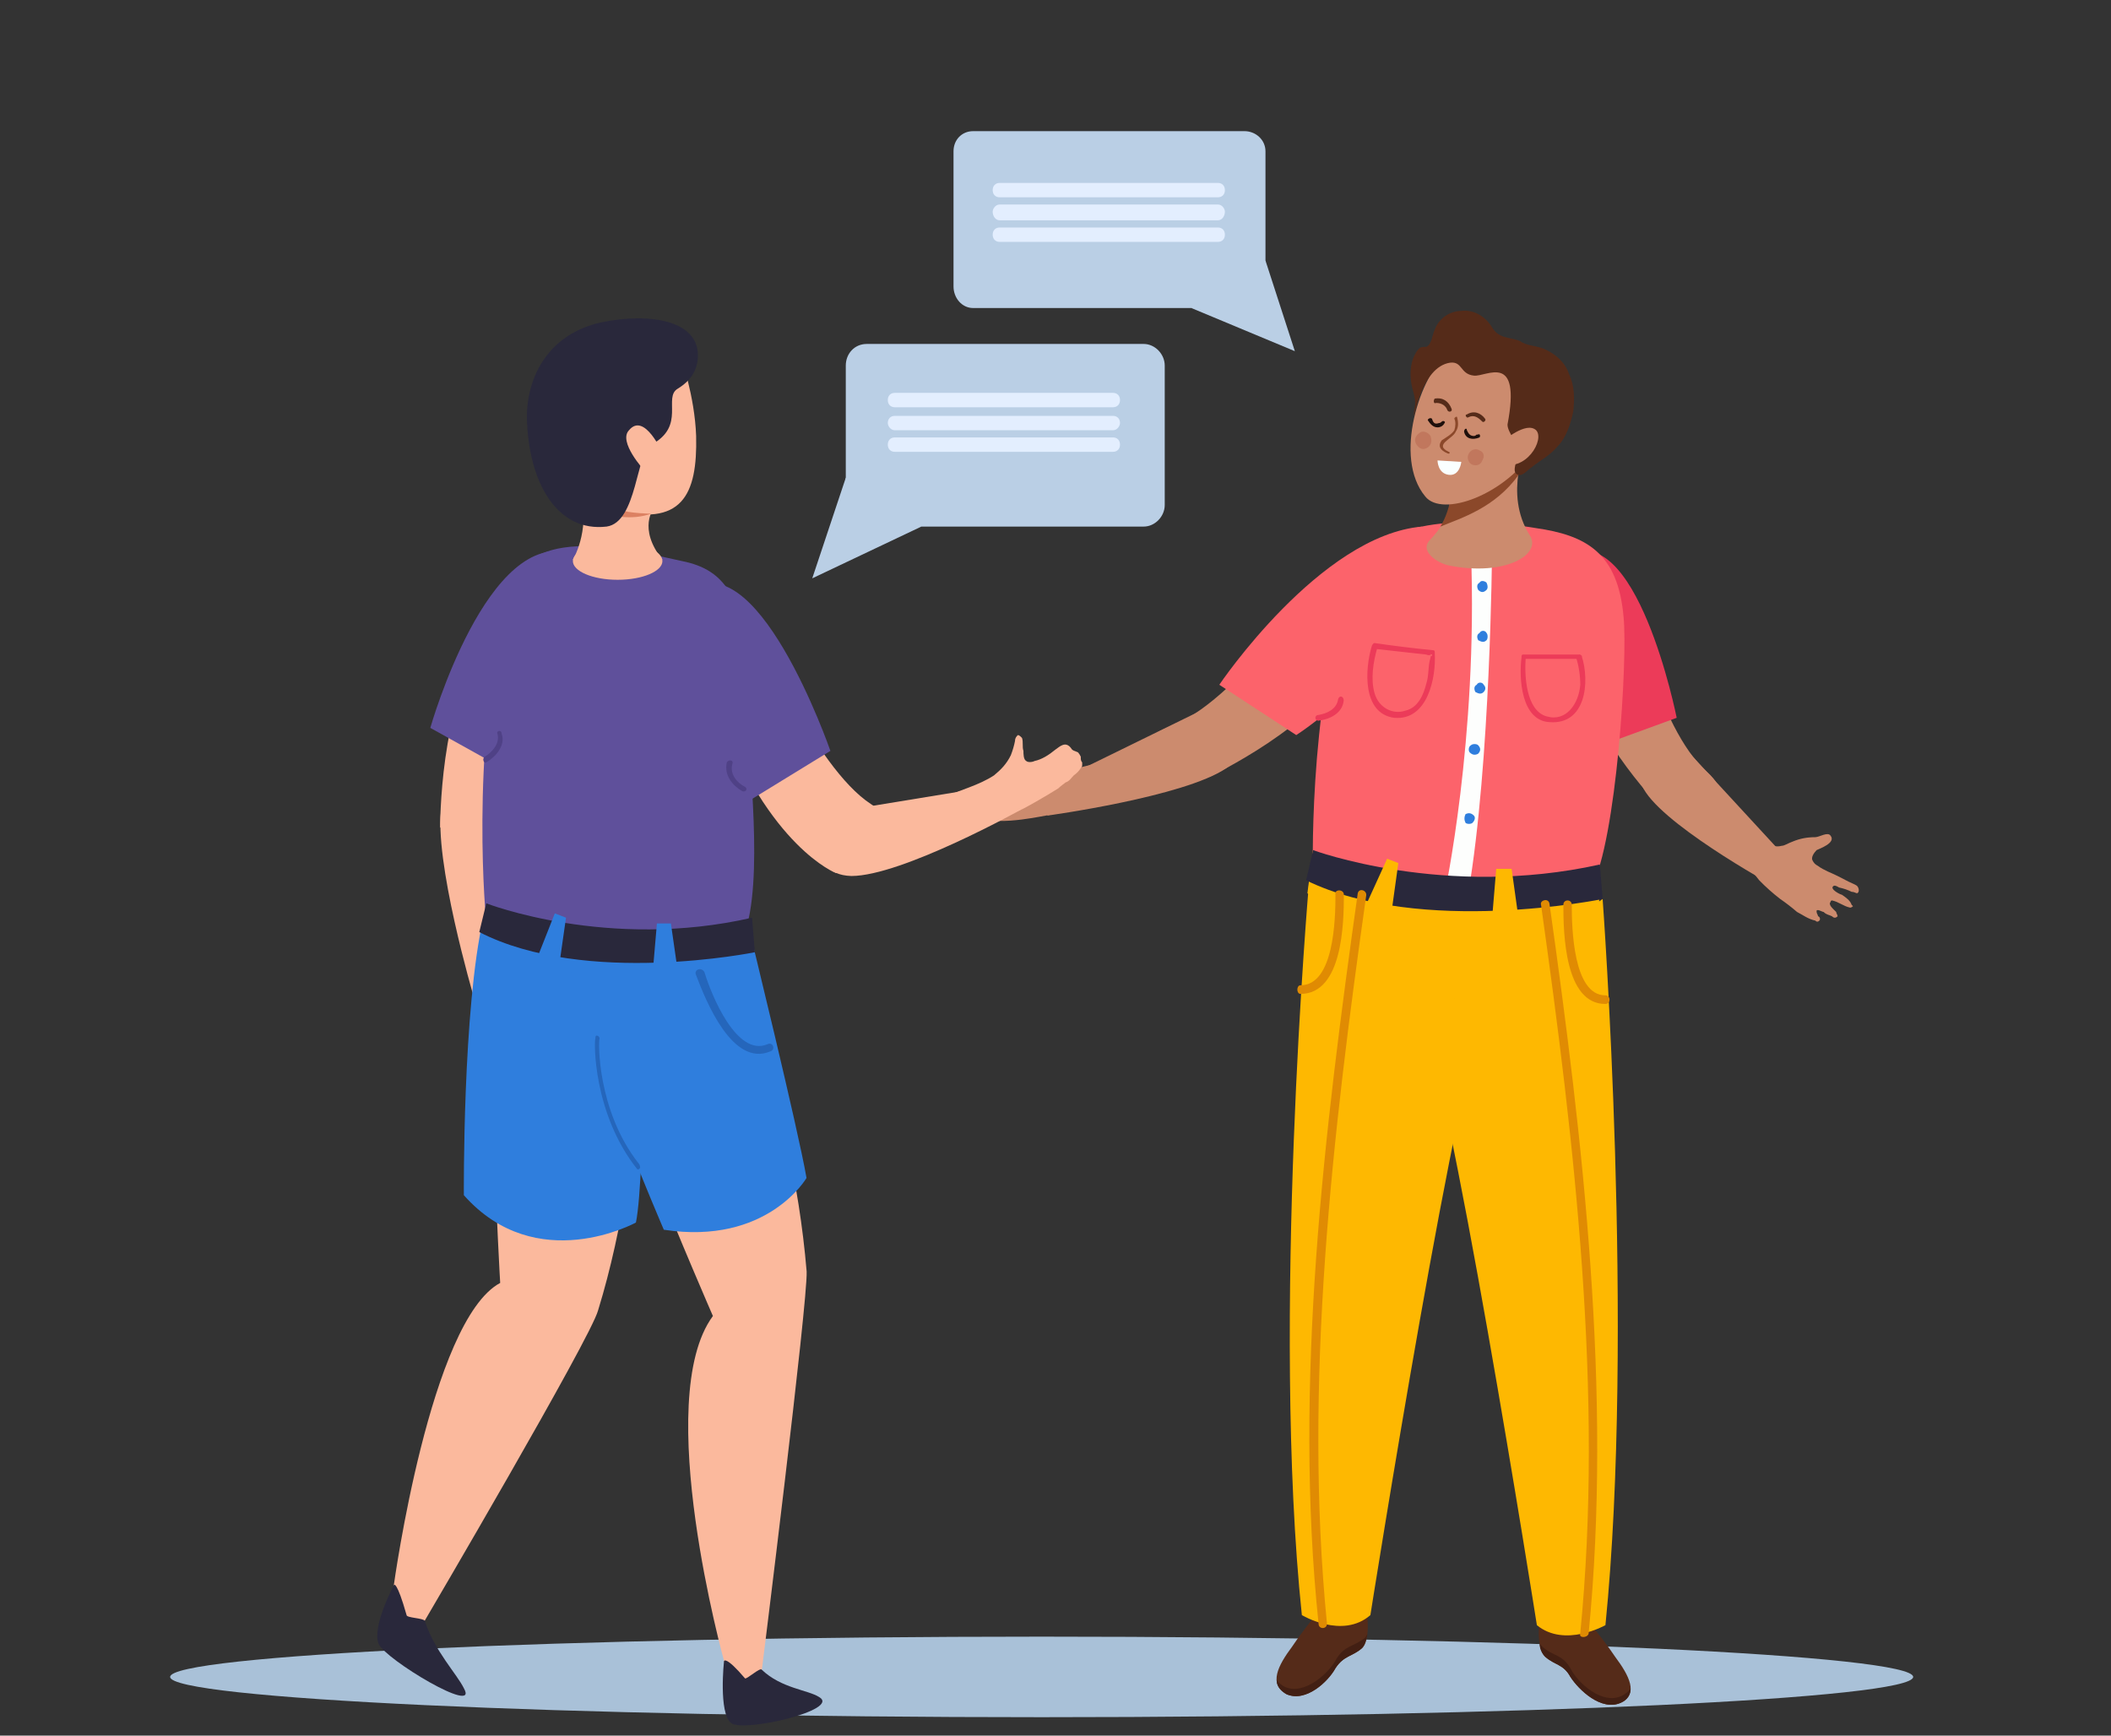
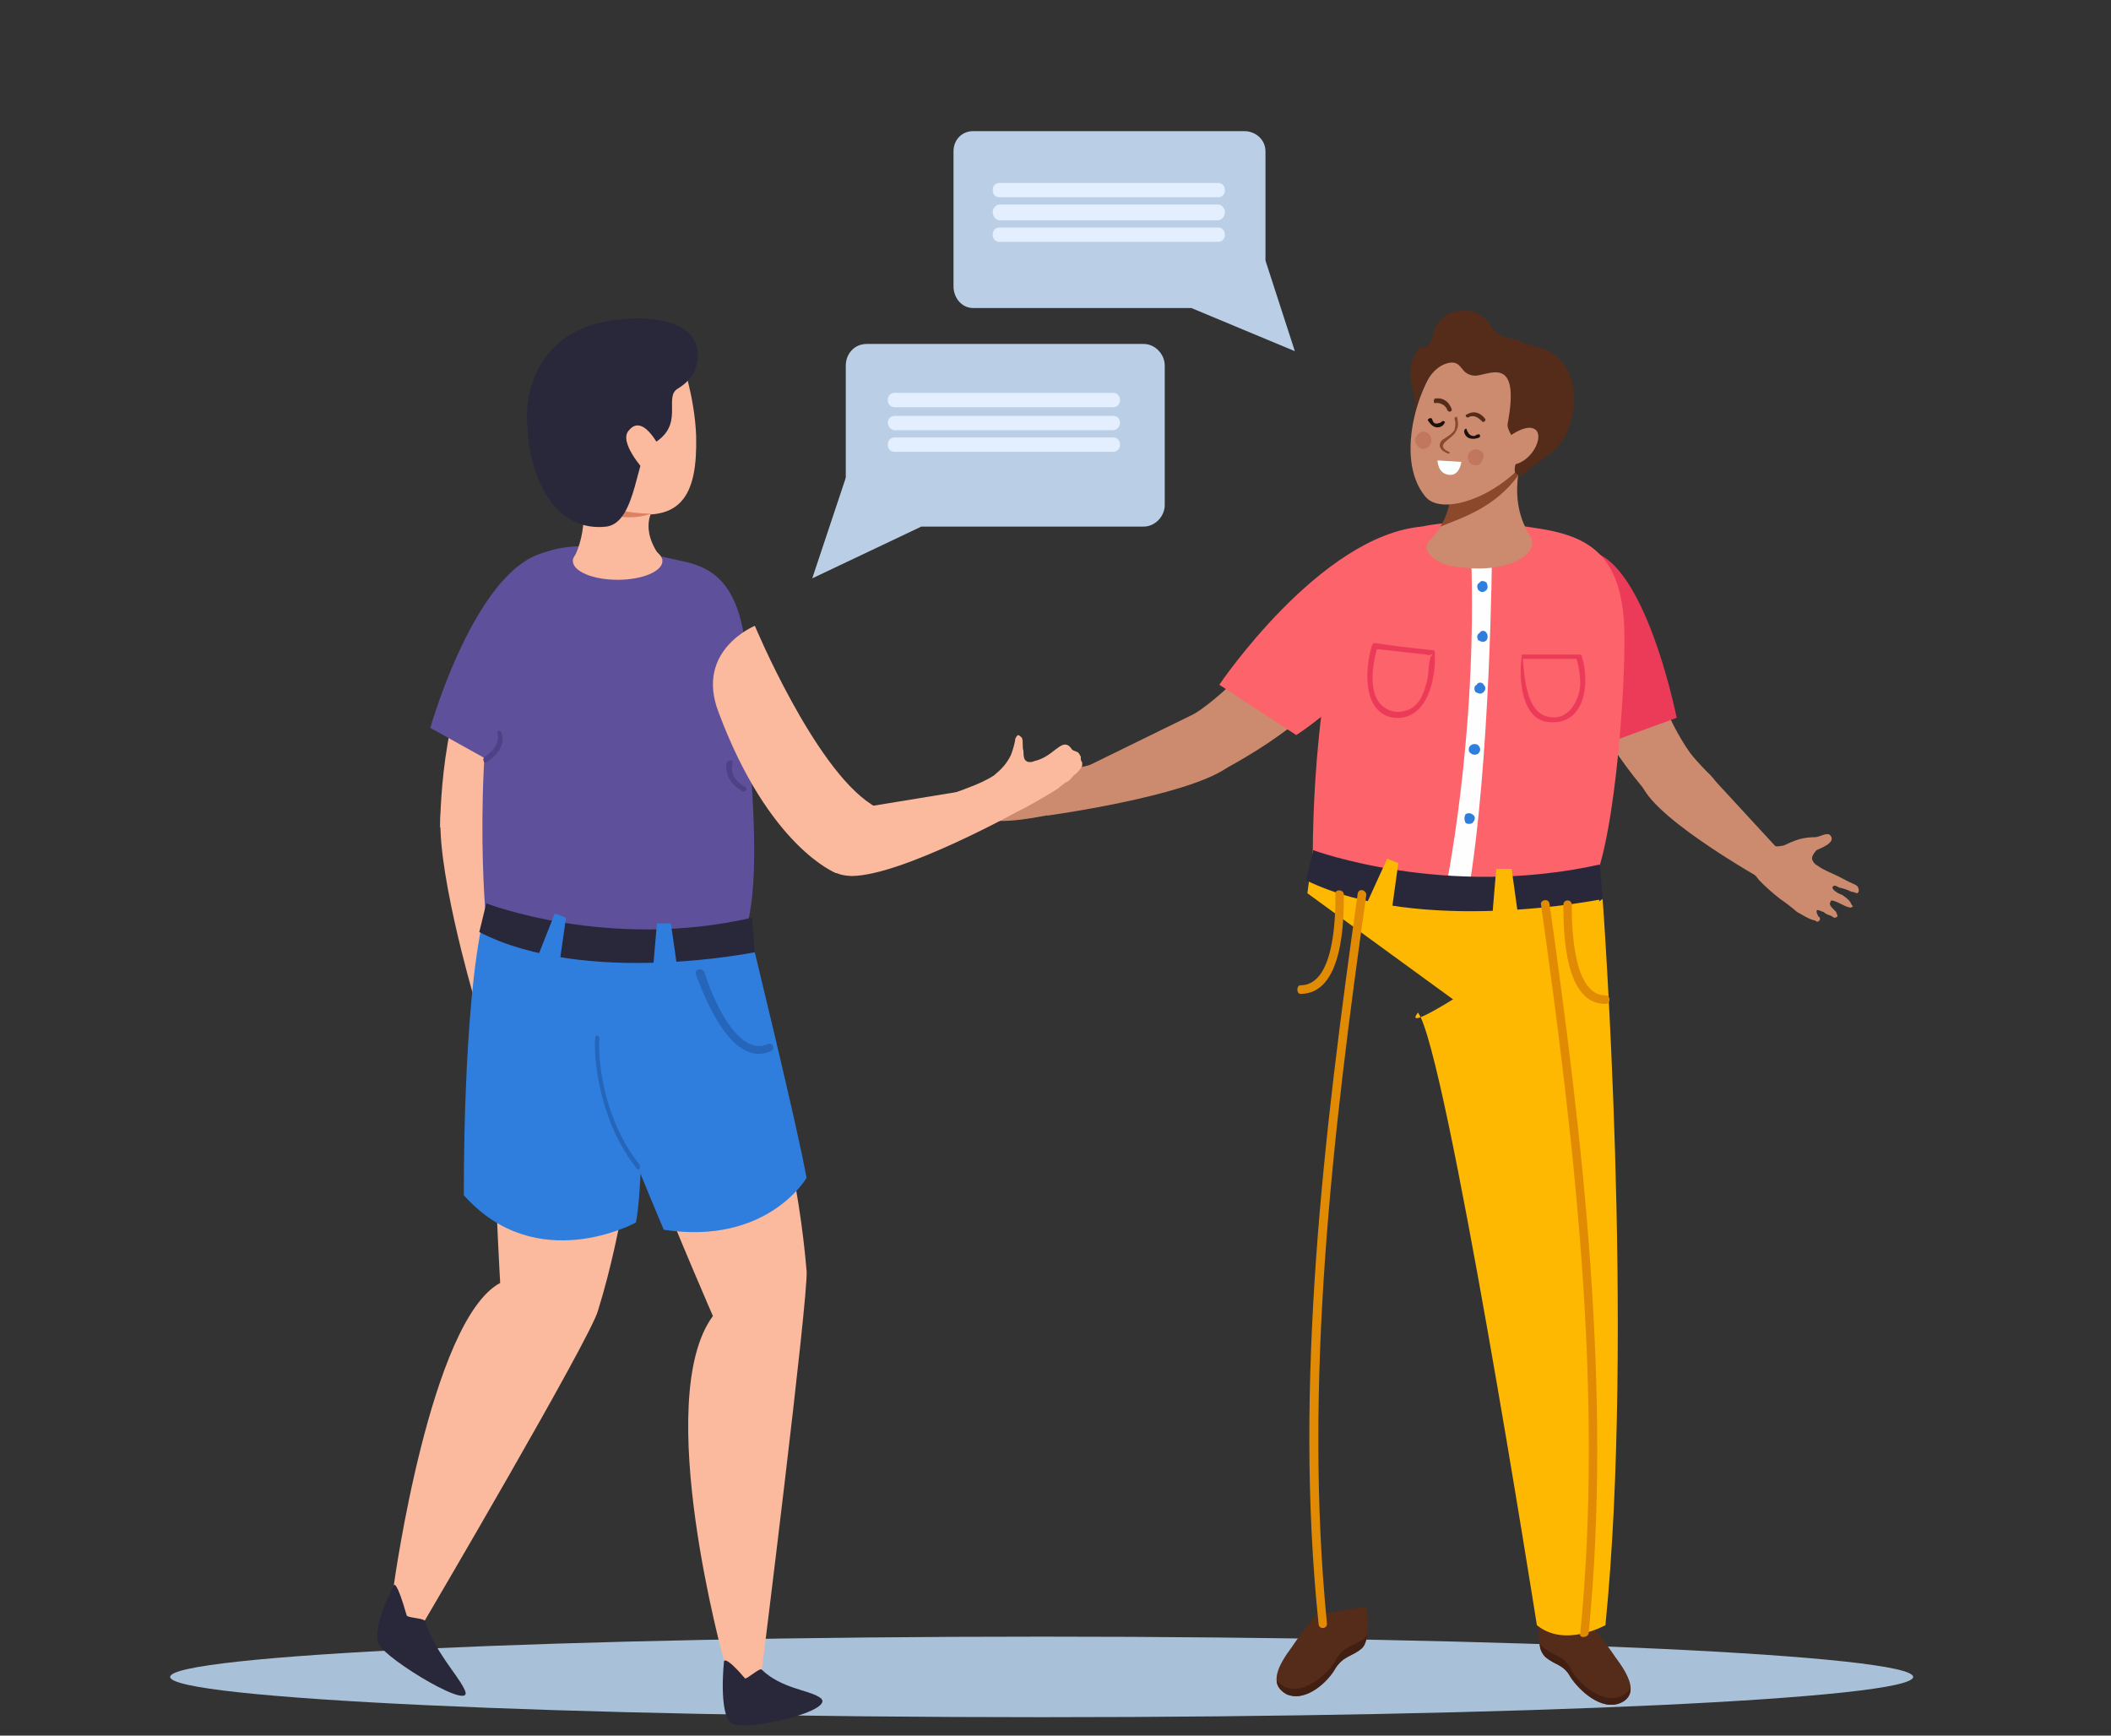
<svg xmlns="http://www.w3.org/2000/svg" width="90" height="74" viewBox="0 0 90 74" fill="none">
  <rect x="0" y="0" width="90" height="74" fill="#333333" stroke="none" />
  <path d="M81.566 71.497C81.566 72.417 64.926 73.214 44.41 73.214C23.893 73.214 7.254 72.417 7.254 71.497C7.254 70.577 23.893 69.78 44.41 69.78C64.926 69.78 81.566 70.577 81.566 71.497Z" fill="#A9C1D8" />
  <path d="M70.711 34.345C70.711 34.345 67.371 30.85 67.43 28.337C67.43 25.823 69.399 25.333 69.399 25.333C69.399 25.333 70.711 31.096 72.739 32.873C74.707 34.651 70.711 34.345 70.711 34.345Z" fill="#CC8B6E" />
  <path d="M66.713 23.739C63.552 25.639 67.787 31.954 67.787 31.954L71.484 30.605C71.484 30.605 69.755 21.899 66.713 23.739Z" fill="#EC3B59" />
  <path d="M70.173 33.793C71.306 35.449 75.958 37.962 75.958 37.962V36.368L71.664 31.709C71.664 31.709 69.04 32.138 70.173 33.793Z" fill="#CC8B6E" />
  <path d="M75.958 36.062C76.078 36.062 76.257 35.939 76.436 35.878C76.734 35.755 77.032 35.694 77.39 35.694C77.569 35.694 77.926 35.448 78.046 35.632C78.284 35.939 77.569 36.184 77.449 36.245C77.33 36.368 77.211 36.552 77.27 36.675C77.33 36.797 77.39 36.858 77.509 36.92C77.748 37.104 78.105 37.226 78.344 37.349C78.503 37.431 78.662 37.512 78.821 37.594C78.94 37.656 79.119 37.717 79.179 37.778C79.239 37.839 79.298 38.023 79.179 38.085C79.119 38.085 79.06 38.023 78.94 38.023C78.781 37.942 78.602 37.88 78.404 37.839C78.404 37.839 78.225 37.717 78.165 37.778C77.986 37.901 78.463 38.146 78.523 38.146C78.702 38.269 78.881 38.391 78.94 38.575C78.98 38.616 79 38.636 79 38.636C78.94 38.698 78.881 38.698 78.881 38.698C78.582 38.636 78.404 38.453 78.105 38.391C78.105 38.391 78.046 38.391 78.046 38.453C77.926 38.575 78.165 38.759 78.284 38.882C78.284 38.943 78.344 39.004 78.344 39.066C78.304 39.106 78.264 39.127 78.225 39.127C78.185 39.127 78.145 39.106 78.105 39.066C77.986 39.004 77.867 39.004 77.748 38.882C77.688 38.882 77.509 38.759 77.449 38.82C77.449 38.82 77.449 38.841 77.449 38.882C77.449 38.943 77.509 39.004 77.509 39.066C77.569 39.066 77.628 39.188 77.569 39.249C77.509 39.311 77.449 39.311 77.39 39.249C77.091 39.188 76.853 39.004 76.614 38.882C76.376 38.677 76.137 38.493 75.899 38.33C75.581 38.085 75.282 37.819 75.004 37.533C74.766 37.226 74.467 36.92 74.467 36.552C74.428 36.47 74.428 36.368 74.467 36.245C74.467 36.123 74.507 36 74.587 35.878C74.646 35.755 74.706 35.632 74.825 35.571C74.865 35.571 74.885 35.571 74.885 35.571C74.925 35.571 74.945 35.571 74.945 35.571C75.123 35.694 75.243 35.816 75.362 35.939C75.541 36.062 75.72 36.123 75.958 36.062Z" fill="#CC8B6E" />
  <path d="M18.764 35.265C18.764 35.265 18.764 29.87 20.553 27.908C22.282 26.007 24.072 27.233 24.072 27.233C24.072 27.233 21.09 32.812 21.328 35.816C21.567 38.882 18.764 35.265 18.764 35.265Z" fill="#FBB99D" />
  <path d="M24.429 23.616C20.791 22.39 18.346 31.034 18.346 31.034L21.984 33.058C21.984 33.058 27.948 24.781 24.429 23.616Z" fill="#5F509B" />
  <path d="M21.025 38.514C21.025 38.514 21.681 42.009 21.681 42.315C21.561 44.461 21.979 45.503 21.561 45.38C20.786 45.197 20.249 42.806 20.19 42.438C20.07 42.009 19.951 40.905 19.951 40.476C19.951 40.108 21.025 38.514 21.025 38.514Z" fill="#CC8B6E" />
  <path d="M18.824 34.407C18.466 36.614 20.196 42.499 20.196 42.499L21.269 41.273L21.329 34.039C21.329 34.039 19.122 32.2 18.824 34.407Z" fill="#FBB99D" />
  <path d="M21.566 25.517C22.282 22.329 26.337 23.31 29.081 23.923C30.93 24.291 32.003 25.517 31.884 30.299C31.884 32.383 32.6 37.533 31.705 39.924C31.705 39.924 27.828 42.376 20.731 39.311C20.731 39.311 20.016 32.322 21.566 25.517Z" fill="#5F509B" />
  <path d="M68.444 47.342L55.74 38.085L55.979 36.246L68.086 35.265L68.444 47.342Z" fill="#FEB801" />
  <path d="M51.566 33.119C51.566 33.119 56.337 30.851 57.232 28.398C58.067 25.946 56.158 24.781 56.158 24.781C56.158 24.781 52.699 29.931 49.896 30.973C47.093 32.016 51.566 33.119 51.566 33.119Z" fill="#CC8B6E" />
  <path d="M60.632 22.451C60.632 22.451 59.439 22.881 59.618 25.333C59.857 28.398 55.265 31.341 55.265 31.341L51.984 29.195C51.984 29.195 56.279 22.819 60.632 22.451Z" fill="#FC636B" />
  <path d="M57.471 24.842C58.306 22.145 62.242 21.961 65.463 22.513C67.61 22.819 68.981 23.555 69.22 26.314C69.399 28.092 68.922 35.816 67.848 37.84C67.848 37.84 64.21 39.985 55.98 37.41C55.98 37.41 55.741 30.544 57.471 24.842Z" fill="#FC636B" />
-   <path d="M57.288 29.87C57.228 30.421 56.691 30.667 56.214 30.728C56.035 30.728 56.035 30.483 56.214 30.483C56.572 30.421 56.99 30.238 57.049 29.808C57.109 29.624 57.288 29.686 57.288 29.87Z" fill="#EC3B59" />
  <path d="M47.685 32.322C47.685 32.322 44.285 33.119 44.047 33.303C42.198 34.284 41.124 34.345 41.422 34.652C41.959 35.326 44.225 34.836 44.583 34.774C45.001 34.713 46.074 34.345 46.432 34.222C46.79 34.038 47.685 32.322 47.685 32.322Z" fill="#CC8B6E" />
  <path d="M52.282 32.751C50.493 33.977 44.648 34.774 44.648 34.774L45.185 33.242L51.447 30.176C51.447 30.176 54.072 31.525 52.282 32.751Z" fill="#CC8B6E" />
  <path d="M63.61 23.555C63.61 23.555 63.55 32.506 62.596 38.085L61.582 38.146C61.582 38.146 63.013 31.525 62.715 23.555H63.61Z" fill="#FDFEFD" />
  <path d="M68.327 38.33C68.327 38.33 60.574 39.924 55.684 37.533L55.982 36.245C55.982 36.245 61.588 38.33 68.208 36.859L68.327 38.33Z" fill="#29283B" />
  <path d="M64.446 37.043H63.79L63.611 39.188H64.745L64.446 37.043Z" fill="#FEB801" />
  <path d="M59.616 36.797L59.139 36.613L58.244 38.575L59.318 38.943L59.616 36.797Z" fill="#FEB801" />
  <path d="M63.377 25.149C63.437 25.088 63.437 24.965 63.377 24.843C63.318 24.781 63.139 24.72 63.079 24.843C62.96 24.904 62.96 25.026 63.02 25.149C63.139 25.272 63.258 25.272 63.377 25.149Z" fill="#2F7EDD" />
  <path d="M63.377 27.295C63.437 27.233 63.437 27.049 63.377 26.988C63.318 26.866 63.139 26.866 63.079 26.988C62.96 27.049 62.96 27.172 63.02 27.295C63.139 27.356 63.258 27.417 63.377 27.295Z" fill="#2F7EDD" />
  <path d="M63.256 29.195C63.197 29.073 63.018 29.073 62.958 29.195C62.839 29.256 62.839 29.379 62.899 29.502C63.018 29.563 63.137 29.624 63.256 29.502C63.316 29.441 63.376 29.318 63.256 29.195Z" fill="#2F7EDD" />
  <path d="M62.718 31.77C62.599 31.831 62.599 32.015 62.658 32.077C62.778 32.199 62.897 32.199 63.016 32.138C63.136 32.015 63.136 31.893 63.016 31.77C62.956 31.709 62.778 31.709 62.718 31.77Z" fill="#2F7EDD" />
  <path d="M62.48 34.713C62.421 34.836 62.421 34.958 62.48 35.081C62.54 35.142 62.719 35.142 62.779 35.081C62.898 34.958 62.898 34.836 62.838 34.774C62.719 34.652 62.6 34.652 62.48 34.713Z" fill="#2F7EDD" />
  <path d="M65.099 18.896C65.099 18.896 61.819 19.631 61.998 19.938C62.177 20.183 61.819 20.735 61.819 21.287C61.819 21.9 61.461 22.513 60.924 23.065C60.566 23.494 61.223 23.984 61.759 24.107C64.205 24.597 65.755 23.616 65.218 22.819C64.085 21.041 65.099 18.896 65.099 18.896Z" fill="#CC8B6E" />
  <path d="M61.826 21.287C61.826 20.735 62.184 20.183 62.005 19.938C61.826 19.631 65.344 18.834 65.344 18.834C65.344 18.834 64.808 19.386 64.748 20.244C63.734 21.655 62.303 22.084 61.408 22.452C61.647 22.084 61.826 21.471 61.826 21.287Z" fill="#8B482A" />
  <path d="M61.776 14.972C60.524 16.014 59.391 19.509 60.762 21.164C61.478 22.083 64.222 21.102 65.474 19.079C65.653 18.834 66.07 17.363 65.355 15.769C65.056 15.033 63.148 13.93 61.776 14.972Z" fill="#CC8B6E" />
  <path d="M60.275 17.731C60.275 17.976 60.573 15.647 61.825 15.463C62.362 15.402 62.243 15.953 62.839 16.015C63.376 16.076 64.867 14.972 64.271 18.099C64.271 18.283 64.39 18.467 64.45 18.59C64.569 18.773 64.271 19.141 64.33 19.325C64.33 19.509 64.807 18.957 64.807 19.141C64.807 19.387 64.33 20.183 64.748 20.245C64.927 20.306 65.165 20 65.284 19.938C65.642 19.632 66.06 19.448 66.418 19.019C66.775 18.651 66.954 18.099 67.074 17.547C67.133 16.995 67.133 16.444 66.895 15.953C66.716 15.402 66.239 15.034 65.762 14.85C65.404 14.727 65.046 14.727 64.807 14.543C64.509 14.421 64.211 14.421 63.972 14.298C63.734 14.175 63.674 14.053 63.555 13.869C63.257 13.44 62.78 13.194 62.303 13.256C61.825 13.256 61.348 13.562 61.169 14.053C61.05 14.298 61.05 14.666 60.812 14.789C60.692 14.789 60.573 14.789 60.513 14.85C60.454 14.911 60.394 14.972 60.334 15.095C60.096 15.524 60.096 16.076 60.215 16.566C60.275 16.75 60.334 16.995 60.334 17.179C60.334 17.363 60.275 17.547 60.275 17.731Z" fill="#552B19" />
  <path d="M63.971 18.895C63.971 18.895 64.925 18.037 65.403 18.282C65.939 18.528 65.224 19.999 64.15 19.815C63.077 19.57 63.673 19.141 63.971 18.895Z" fill="#CC8B6E" />
-   <path d="M67.314 28.092C66.519 28.092 65.723 28.092 64.928 28.092C64.968 28.092 65.008 28.071 65.047 28.03C64.988 28.766 65.047 30.299 65.942 30.544C66.777 30.789 67.314 29.992 67.373 29.195C67.373 28.827 67.314 28.398 67.194 28.03C67.194 27.908 67.373 27.846 67.433 27.969C67.791 29.073 67.612 30.912 66.061 30.789C64.868 30.728 64.749 28.95 64.868 28.03C64.868 27.969 64.868 27.908 64.928 27.908C65.723 27.908 66.519 27.908 67.314 27.908C67.493 27.908 67.493 28.092 67.314 28.092Z" fill="#EC3B59" />
+   <path d="M67.314 28.092C66.519 28.092 65.723 28.092 64.928 28.092C64.988 28.766 65.047 30.299 65.942 30.544C66.777 30.789 67.314 29.992 67.373 29.195C67.373 28.827 67.314 28.398 67.194 28.03C67.194 27.908 67.373 27.846 67.433 27.969C67.791 29.073 67.612 30.912 66.061 30.789C64.868 30.728 64.749 28.95 64.868 28.03C64.868 27.969 64.868 27.908 64.928 27.908C65.723 27.908 66.519 27.908 67.314 27.908C67.493 27.908 67.493 28.092 67.314 28.092Z" fill="#EC3B59" />
  <path d="M58.605 27.417C59.44 27.54 60.275 27.642 61.11 27.724C61.17 27.724 61.17 27.785 61.17 27.846C61.23 28.889 60.872 30.728 59.441 30.605C58.069 30.421 58.188 28.521 58.486 27.54C58.546 27.356 58.784 27.417 58.725 27.601C58.546 28.214 58.427 28.95 58.605 29.563C58.784 30.176 59.381 30.483 59.918 30.299C60.454 30.176 60.693 29.624 60.812 29.134C60.931 28.766 60.872 28.398 60.991 28.03C60.991 27.969 60.991 27.908 60.991 27.846C60.931 28.153 61.17 27.846 60.991 27.908C60.931 27.969 60.812 27.908 60.812 27.908C60.057 27.826 59.321 27.744 58.605 27.663C58.486 27.663 58.486 27.417 58.605 27.417Z" fill="#EC3B59" />
  <path d="M17.93 69.964L18.347 67.083L17.095 66.593L16.379 69.29L17.93 69.964Z" fill="#E6C4BF" />
  <path d="M27.348 40.599C27.348 40.599 27.706 48.691 25.5 55.864C25.201 57.029 18.104 69.106 18.104 69.106C18.104 69.106 17.687 69.535 17.031 68.984C16.553 68.554 16.792 67.573 16.792 67.573C16.792 67.573 18.343 56.293 21.325 54.699C21.325 54.699 20.609 42.744 21.444 40.599C22.339 38.391 27.348 40.599 27.348 40.599Z" fill="#FBB99D" />
  <path d="M27.47 40.108C27.47 40.108 27.529 50.101 27.112 52.124C27.112 52.124 22.878 54.454 19.776 50.959C19.776 50.959 19.717 42.989 20.611 39.127L27.47 40.108Z" fill="#2F7EDD" />
  <path d="M32.66 71.987L32.004 69.29L30.752 69.781L31.11 72.662L32.66 71.987Z" fill="#E6C4BF" />
  <path d="M30.812 40.599C30.812 40.599 33.734 46.361 34.39 54.209C34.45 55.435 32.482 71.191 32.482 71.191C32.482 71.191 32.303 71.865 31.527 71.865C30.991 71.865 30.871 70.823 30.871 70.823C30.871 70.823 27.77 59.665 30.394 56.109C30.394 56.109 24.907 43.541 24.848 41.028C24.848 38.514 30.812 40.599 30.812 40.599Z" fill="#FBB99D" />
  <path d="M31.94 39.618C31.94 39.618 34.027 48.139 34.385 50.224C34.385 50.224 32.715 53.105 28.302 52.431C28.302 52.431 24.545 43.786 24.008 39.801L31.94 39.618Z" fill="#2F7EDD" />
  <path d="M27.233 49.856C27.233 49.856 27.253 49.835 27.293 49.794C27.293 49.794 27.293 49.672 27.233 49.611C25.444 47.342 25.503 44.338 25.563 44.277C25.563 44.215 25.503 44.154 25.444 44.154C25.384 44.154 25.384 44.215 25.384 44.277C25.324 44.338 25.265 47.465 27.173 49.856C27.173 49.856 27.193 49.856 27.233 49.856Z" fill="#2566BB" />
  <path d="M35.642 37.226C35.642 37.226 32.779 36.123 30.632 30.36C29.618 27.724 32.182 26.682 32.182 26.682C32.182 26.682 34.687 32.69 37.133 34.284C39.637 35.816 35.642 37.226 35.642 37.226Z" fill="#FBB99D" />
-   <path d="M29.2 25.333C26.218 28.03 31.705 34.284 31.705 34.284L35.403 32.015C35.403 32.015 32.182 22.697 29.2 25.333Z" fill="#5F509B" />
  <path d="M39.637 34.222C39.696 34.284 40.173 33.977 40.293 33.977C40.949 33.671 41.724 33.487 42.38 33.058C42.678 32.812 42.917 32.567 43.096 32.199C43.175 31.995 43.235 31.791 43.275 31.586C43.275 31.464 43.334 31.402 43.394 31.341C43.454 31.341 43.513 31.402 43.573 31.464C43.633 31.648 43.573 31.831 43.633 32.015C43.633 32.138 43.633 32.383 43.752 32.445C43.812 32.506 43.99 32.506 44.11 32.445C44.408 32.383 44.706 32.199 45.004 31.954C45.183 31.831 45.422 31.586 45.66 31.893C45.72 32.015 45.839 32.015 45.959 32.077C45.998 32.118 46.038 32.179 46.078 32.261C46.078 32.261 46.078 32.281 46.078 32.322C46.078 32.404 46.098 32.465 46.138 32.506C46.138 32.547 46.138 32.588 46.138 32.629C46.138 32.669 46.118 32.71 46.078 32.751C45.998 32.874 45.899 32.976 45.78 33.058C45.66 33.18 45.601 33.303 45.422 33.364C45.362 33.425 45.243 33.487 45.124 33.609C44.647 33.916 43.573 34.529 43.513 34.529C43.096 34.713 42.082 35.02 41.724 35.142C41.307 35.203 39.637 34.222 39.637 34.222Z" fill="#FBB99D" />
  <path d="M36.299 37.349C38.446 37.349 43.515 34.529 43.515 34.529L42.144 33.548L35.404 34.652C35.404 34.652 34.152 37.288 36.299 37.349Z" fill="#FBB99D" />
  <path d="M24.424 23.923C24.424 24.352 25.259 24.72 26.332 24.72C27.406 24.72 28.241 24.352 28.241 23.923C28.241 23.494 27.406 23.126 26.332 23.126C25.259 23.126 24.424 23.494 24.424 23.923Z" fill="#FBB99D" />
  <path d="M27.883 21.655C27.883 21.655 27.167 22.513 28.241 23.862C28.241 23.862 25.736 25.395 24.424 23.862C24.424 23.862 25.14 22.697 24.782 21.103L27.883 21.655Z" fill="#FBB99D" />
  <path d="M29.023 15.217C29.023 15.217 29.619 16.872 29.679 18.589C29.738 21.103 29.082 22.513 26.1 21.716C23.178 20.857 27.591 14.788 29.023 15.217Z" fill="#FBB99D" />
  <path d="M27.765 21.9C27.765 21.9 26.87 21.9 26.333 21.716C26.333 21.716 26.214 21.9 26.035 21.961C26.035 21.961 26.93 22.206 27.765 21.9Z" fill="#DC8162" />
  <path d="M27.771 18.957C27.115 19.263 27.174 22.267 25.862 22.451C23.775 22.697 22.523 20.612 22.463 17.792C22.463 16.014 23.417 14.236 25.624 13.746C27.652 13.317 29.977 13.623 29.739 15.401C29.679 15.769 29.5 16.198 28.904 16.566C28.248 16.934 29.262 18.16 27.771 18.957Z" fill="#29283B" />
  <path d="M27.473 20.061C27.473 20.061 26.339 18.834 26.817 18.344C27.473 17.547 28.248 19.325 28.248 19.325L27.473 20.061Z" fill="#FBB99D" />
  <path d="M56.099 68.861C56.099 68.861 55.622 69.413 55.085 70.21C54.489 71.007 54.072 71.804 54.847 72.233C55.682 72.601 56.636 71.681 56.934 71.129C57.292 70.578 57.65 70.639 58.067 70.271C58.485 69.903 58.246 68.493 58.246 68.493L56.099 68.861Z" fill="#552B19" />
  <path d="M58.185 69.842C57.708 70.21 57.35 70.148 56.992 70.7C56.694 71.313 55.62 72.294 54.786 71.926C54.627 71.845 54.507 71.743 54.428 71.62C54.428 71.865 54.547 72.049 54.845 72.233C55.68 72.601 56.634 71.681 56.933 71.129C57.291 70.578 57.648 70.639 58.066 70.271C58.185 70.148 58.245 69.903 58.304 69.658C58.265 69.74 58.225 69.801 58.185 69.842Z" fill="#421F13" />
-   <path d="M63.495 42.805C62.302 44.338 58.425 68.861 58.425 68.861C57.233 69.903 55.503 68.861 55.503 68.861C54.191 56.354 55.801 37.717 55.801 37.717C55.801 37.717 64.688 44.338 63.495 42.805Z" fill="#FEB801" />
  <path d="M57.886 38.085C56.454 48.262 55.142 58.99 56.216 69.229C56.216 69.474 56.574 69.474 56.574 69.229C55.56 58.99 56.812 48.323 58.243 38.207C58.303 37.962 57.945 37.84 57.886 38.085Z" fill="#E08B03" />
  <path d="M56.936 38.146C56.936 39.188 56.876 42.008 55.445 42.008C55.266 42.008 55.266 42.376 55.445 42.376C57.234 42.376 57.294 39.372 57.294 38.146C57.294 37.901 56.876 37.901 56.936 38.146Z" fill="#E08B03" />
  <path d="M67.787 69.228C67.787 69.228 68.323 69.842 68.86 70.639C69.457 71.436 69.874 72.233 69.099 72.6C68.264 72.968 67.31 72.049 66.952 71.497C66.654 70.945 66.296 71.006 65.878 70.639C65.461 70.271 65.64 68.922 65.64 68.922L67.787 69.228Z" fill="#552B19" />
  <path d="M65.76 70.21C66.237 70.639 66.595 70.516 66.953 71.129C67.251 71.742 68.324 72.723 69.159 72.294C69.318 72.212 69.438 72.11 69.517 71.988C69.517 72.233 69.398 72.478 69.1 72.601C68.265 72.969 67.311 72.049 66.953 71.497C66.654 70.945 66.297 71.007 65.879 70.639C65.76 70.516 65.641 70.332 65.641 70.087C65.68 70.128 65.72 70.169 65.76 70.21Z" fill="#421F13" />
  <path d="M60.454 43.173C61.647 44.706 65.523 69.29 65.523 69.29C66.716 70.271 68.446 69.29 68.446 69.29C69.698 56.783 68.326 38.33 68.326 38.33C68.326 38.33 59.261 44.706 60.454 43.173Z" fill="#FEB801" />
  <path d="M65.7 38.575C67.131 48.752 68.384 59.42 67.37 69.658C67.31 69.842 67.668 69.842 67.728 69.658C68.742 59.358 67.489 48.63 66.058 38.514C65.998 38.269 65.64 38.391 65.7 38.575Z" fill="#E08B03" />
  <path d="M66.652 38.575C66.652 39.801 66.712 42.805 68.442 42.805C68.68 42.805 68.68 42.437 68.442 42.437C67.07 42.437 67.01 39.556 67.01 38.575C67.01 38.33 66.652 38.33 66.652 38.575Z" fill="#E08B03" />
  <path d="M32.183 40.599C32.183 40.599 24.966 42.07 20.434 39.74L20.732 38.514C20.732 38.514 25.921 40.537 32.063 39.127L32.183 40.599Z" fill="#29283B" />
  <path d="M28.603 39.372H28.007L27.828 41.456H28.902L28.603 39.372Z" fill="#2F7EDD" />
  <path d="M24.131 39.127L23.654 38.943L22.879 40.905L23.833 41.211L24.131 39.127Z" fill="#2F7EDD" />
  <path d="M29.678 41.579C30.096 42.683 31.229 45.503 32.839 44.828C33.078 44.767 32.959 44.399 32.72 44.522C31.408 45.074 30.334 42.438 30.036 41.457C29.917 41.211 29.559 41.334 29.678 41.579Z" fill="#2566BB" />
  <path d="M21.386 31.28C21.565 31.77 21.148 32.261 20.73 32.506C20.611 32.567 20.551 32.322 20.671 32.261C20.969 32.077 21.326 31.709 21.207 31.28C21.148 31.157 21.386 31.096 21.386 31.28Z" fill="#4F4186" />
  <path d="M30.986 32.506C30.867 33.058 31.225 33.487 31.642 33.732C31.821 33.793 31.881 33.609 31.762 33.548C31.404 33.364 31.105 32.996 31.225 32.567C31.284 32.383 31.046 32.383 30.986 32.506Z" fill="#4F4186" />
  <path d="M16.798 67.573C16.798 67.573 15.844 69.351 16.142 70.087C16.44 70.761 20.436 73.152 19.78 71.987C19.482 71.374 18.527 70.394 18.11 69.106C18.05 68.984 17.334 68.984 17.334 68.861C16.917 67.389 16.798 67.573 16.798 67.573Z" fill="#29283B" />
  <path d="M30.867 70.823C30.867 70.823 30.629 73.03 31.166 73.459C31.643 73.888 35.877 72.907 34.923 72.355C34.446 72.049 33.312 71.987 32.478 71.191C32.418 71.068 31.822 71.62 31.762 71.558C30.927 70.577 30.867 70.823 30.867 70.823Z" fill="#29283B" />
  <path d="M63.016 18.528H62.957C62.917 18.569 62.877 18.589 62.837 18.589C62.658 18.589 62.599 18.466 62.539 18.344C62.539 18.221 62.42 18.283 62.42 18.405C62.48 18.712 62.778 18.773 63.076 18.651C63.136 18.589 63.076 18.467 63.016 18.528Z" fill="#1E100C" />
  <path d="M61.468 17.976C61.428 18.017 61.388 18.037 61.348 18.037C61.169 18.099 61.11 18.037 61.05 17.853C60.99 17.792 60.871 17.853 60.871 17.915C60.99 18.099 61.11 18.221 61.289 18.221C61.408 18.221 61.527 18.16 61.587 18.037C61.646 17.976 61.527 17.915 61.468 17.976Z" fill="#1E100C" />
  <path d="M61.228 17.179C61.466 17.179 61.645 17.302 61.705 17.486C61.764 17.608 61.943 17.547 61.884 17.424C61.764 17.118 61.526 16.934 61.168 16.995C61.108 17.056 61.108 17.24 61.228 17.179Z" fill="#552B19" />
  <path d="M62.599 17.792C62.837 17.67 63.017 17.792 63.195 17.976C63.255 18.038 63.374 17.915 63.315 17.854C63.136 17.608 62.837 17.486 62.539 17.67C62.42 17.67 62.539 17.854 62.599 17.792Z" fill="#552B19" />
  <path d="M62.004 17.854C62.063 17.976 62.063 18.16 62.004 18.344C61.884 18.528 61.646 18.651 61.467 18.773C61.288 19.018 61.407 19.202 61.705 19.325C61.825 19.386 61.825 19.264 61.765 19.264C61.109 18.957 61.944 18.712 62.063 18.405C62.183 18.221 62.183 18.038 62.123 17.792C62.123 17.731 62.004 17.792 62.004 17.854Z" fill="#8B482A" />
  <path d="M62.301 19.693C62.301 19.693 62.241 20.306 61.764 20.244C61.287 20.183 61.287 19.631 61.287 19.631L62.301 19.693Z" fill="#FAFFFF" />
  <path d="M63.195 19.631C63.135 19.815 62.956 19.877 62.778 19.815C62.599 19.754 62.539 19.509 62.599 19.386C62.658 19.202 62.897 19.08 63.076 19.202C63.255 19.264 63.314 19.448 63.195 19.631Z" fill="#C1775D" />
  <path d="M60.511 18.466C60.631 18.344 60.869 18.405 60.989 18.589C61.048 18.773 61.048 18.957 60.869 19.079C60.69 19.202 60.511 19.141 60.392 18.957C60.273 18.773 60.333 18.589 60.511 18.466Z" fill="#C1775D" />
  <path d="M49.657 21.532C49.657 22.022 49.239 22.451 48.762 22.451H36.953C36.416 22.451 36.059 22.022 36.059 21.532V15.585C36.059 15.095 36.416 14.665 36.953 14.665H48.762C49.239 14.665 49.657 15.095 49.657 15.585V21.532Z" fill="#BACFE5" />
  <path d="M36.06 20.367L34.629 24.658L39.281 22.451L36.06 20.367Z" fill="#BACFE5" />
  <path d="M47.452 17.363H38.148C37.969 17.363 37.85 17.24 37.85 17.056C37.85 16.872 37.969 16.75 38.148 16.75H47.452C47.631 16.75 47.75 16.872 47.75 17.056C47.75 17.24 47.631 17.363 47.452 17.363Z" fill="#E3EEFE" />
  <path d="M47.452 18.344H38.148C37.969 18.344 37.85 18.16 37.85 18.037C37.85 17.853 37.969 17.731 38.148 17.731H47.452C47.631 17.731 47.75 17.853 47.75 18.037C47.75 18.16 47.631 18.344 47.452 18.344Z" fill="#E3EEFE" />
  <path d="M47.452 19.264H38.148C37.969 19.264 37.85 19.141 37.85 18.957C37.85 18.773 37.969 18.65 38.148 18.65H47.452C47.631 18.65 47.75 18.773 47.75 18.957C47.75 19.141 47.631 19.264 47.452 19.264Z" fill="#E3EEFE" />
  <path d="M40.652 12.213C40.652 12.704 41.01 13.133 41.487 13.133H53.057C53.535 13.133 53.952 12.704 53.952 12.213V6.45C53.952 5.96 53.535 5.592 53.057 5.592H41.487C41.01 5.592 40.652 5.96 40.652 6.45V12.213Z" fill="#BACFE5" />
  <path d="M53.952 11.11L55.204 14.972L50.791 13.133L53.952 11.11Z" fill="#BACFE5" />
  <path d="M51.924 8.412H42.62C42.441 8.412 42.322 8.29 42.322 8.106C42.322 7.922 42.441 7.799 42.62 7.799H51.924C52.103 7.799 52.222 7.922 52.222 8.106C52.222 8.29 52.103 8.412 51.924 8.412Z" fill="#E3EEFE" />
  <path d="M51.924 9.393H42.62C42.441 9.393 42.322 9.209 42.322 9.025C42.322 8.903 42.441 8.719 42.62 8.719H51.924C52.103 8.719 52.222 8.903 52.222 9.025C52.222 9.209 52.103 9.393 51.924 9.393Z" fill="#E3EEFE" />
  <path d="M51.924 10.313H42.62C42.441 10.313 42.322 10.19 42.322 10.006C42.322 9.822 42.441 9.7 42.62 9.7H51.924C52.103 9.7 52.222 9.822 52.222 10.006C52.222 10.19 52.103 10.313 51.924 10.313Z" fill="#E3EEFE" />
</svg>